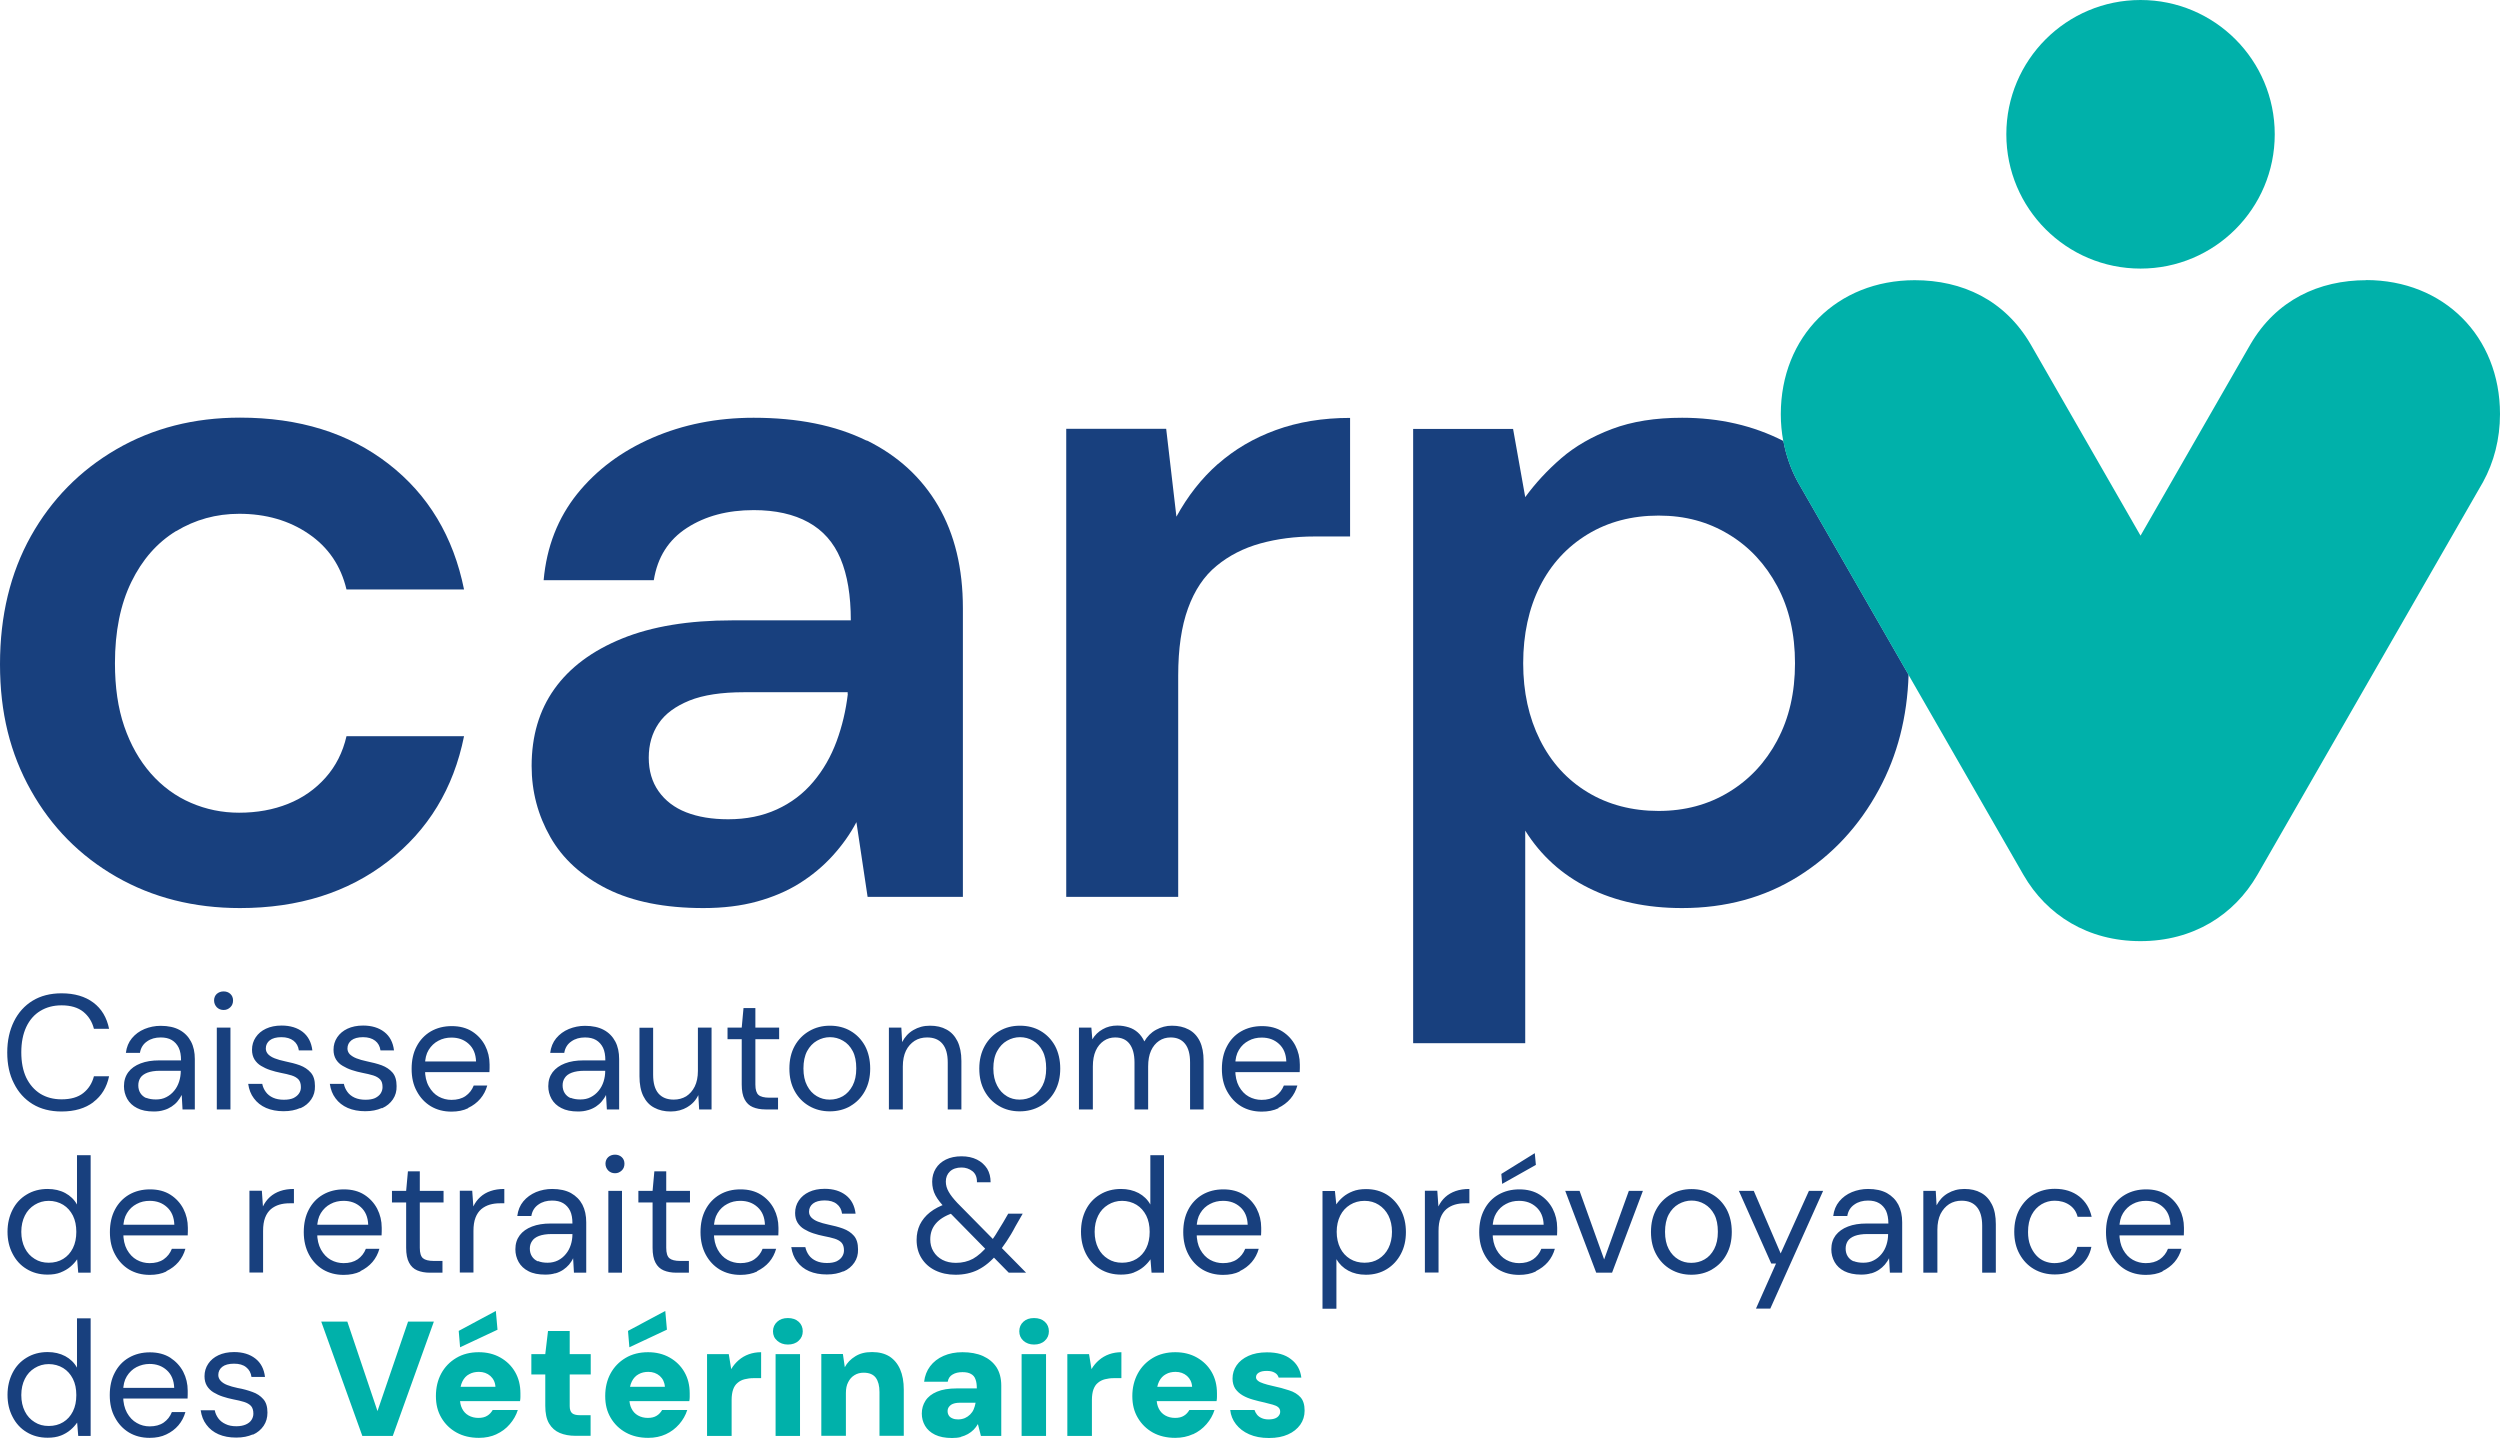
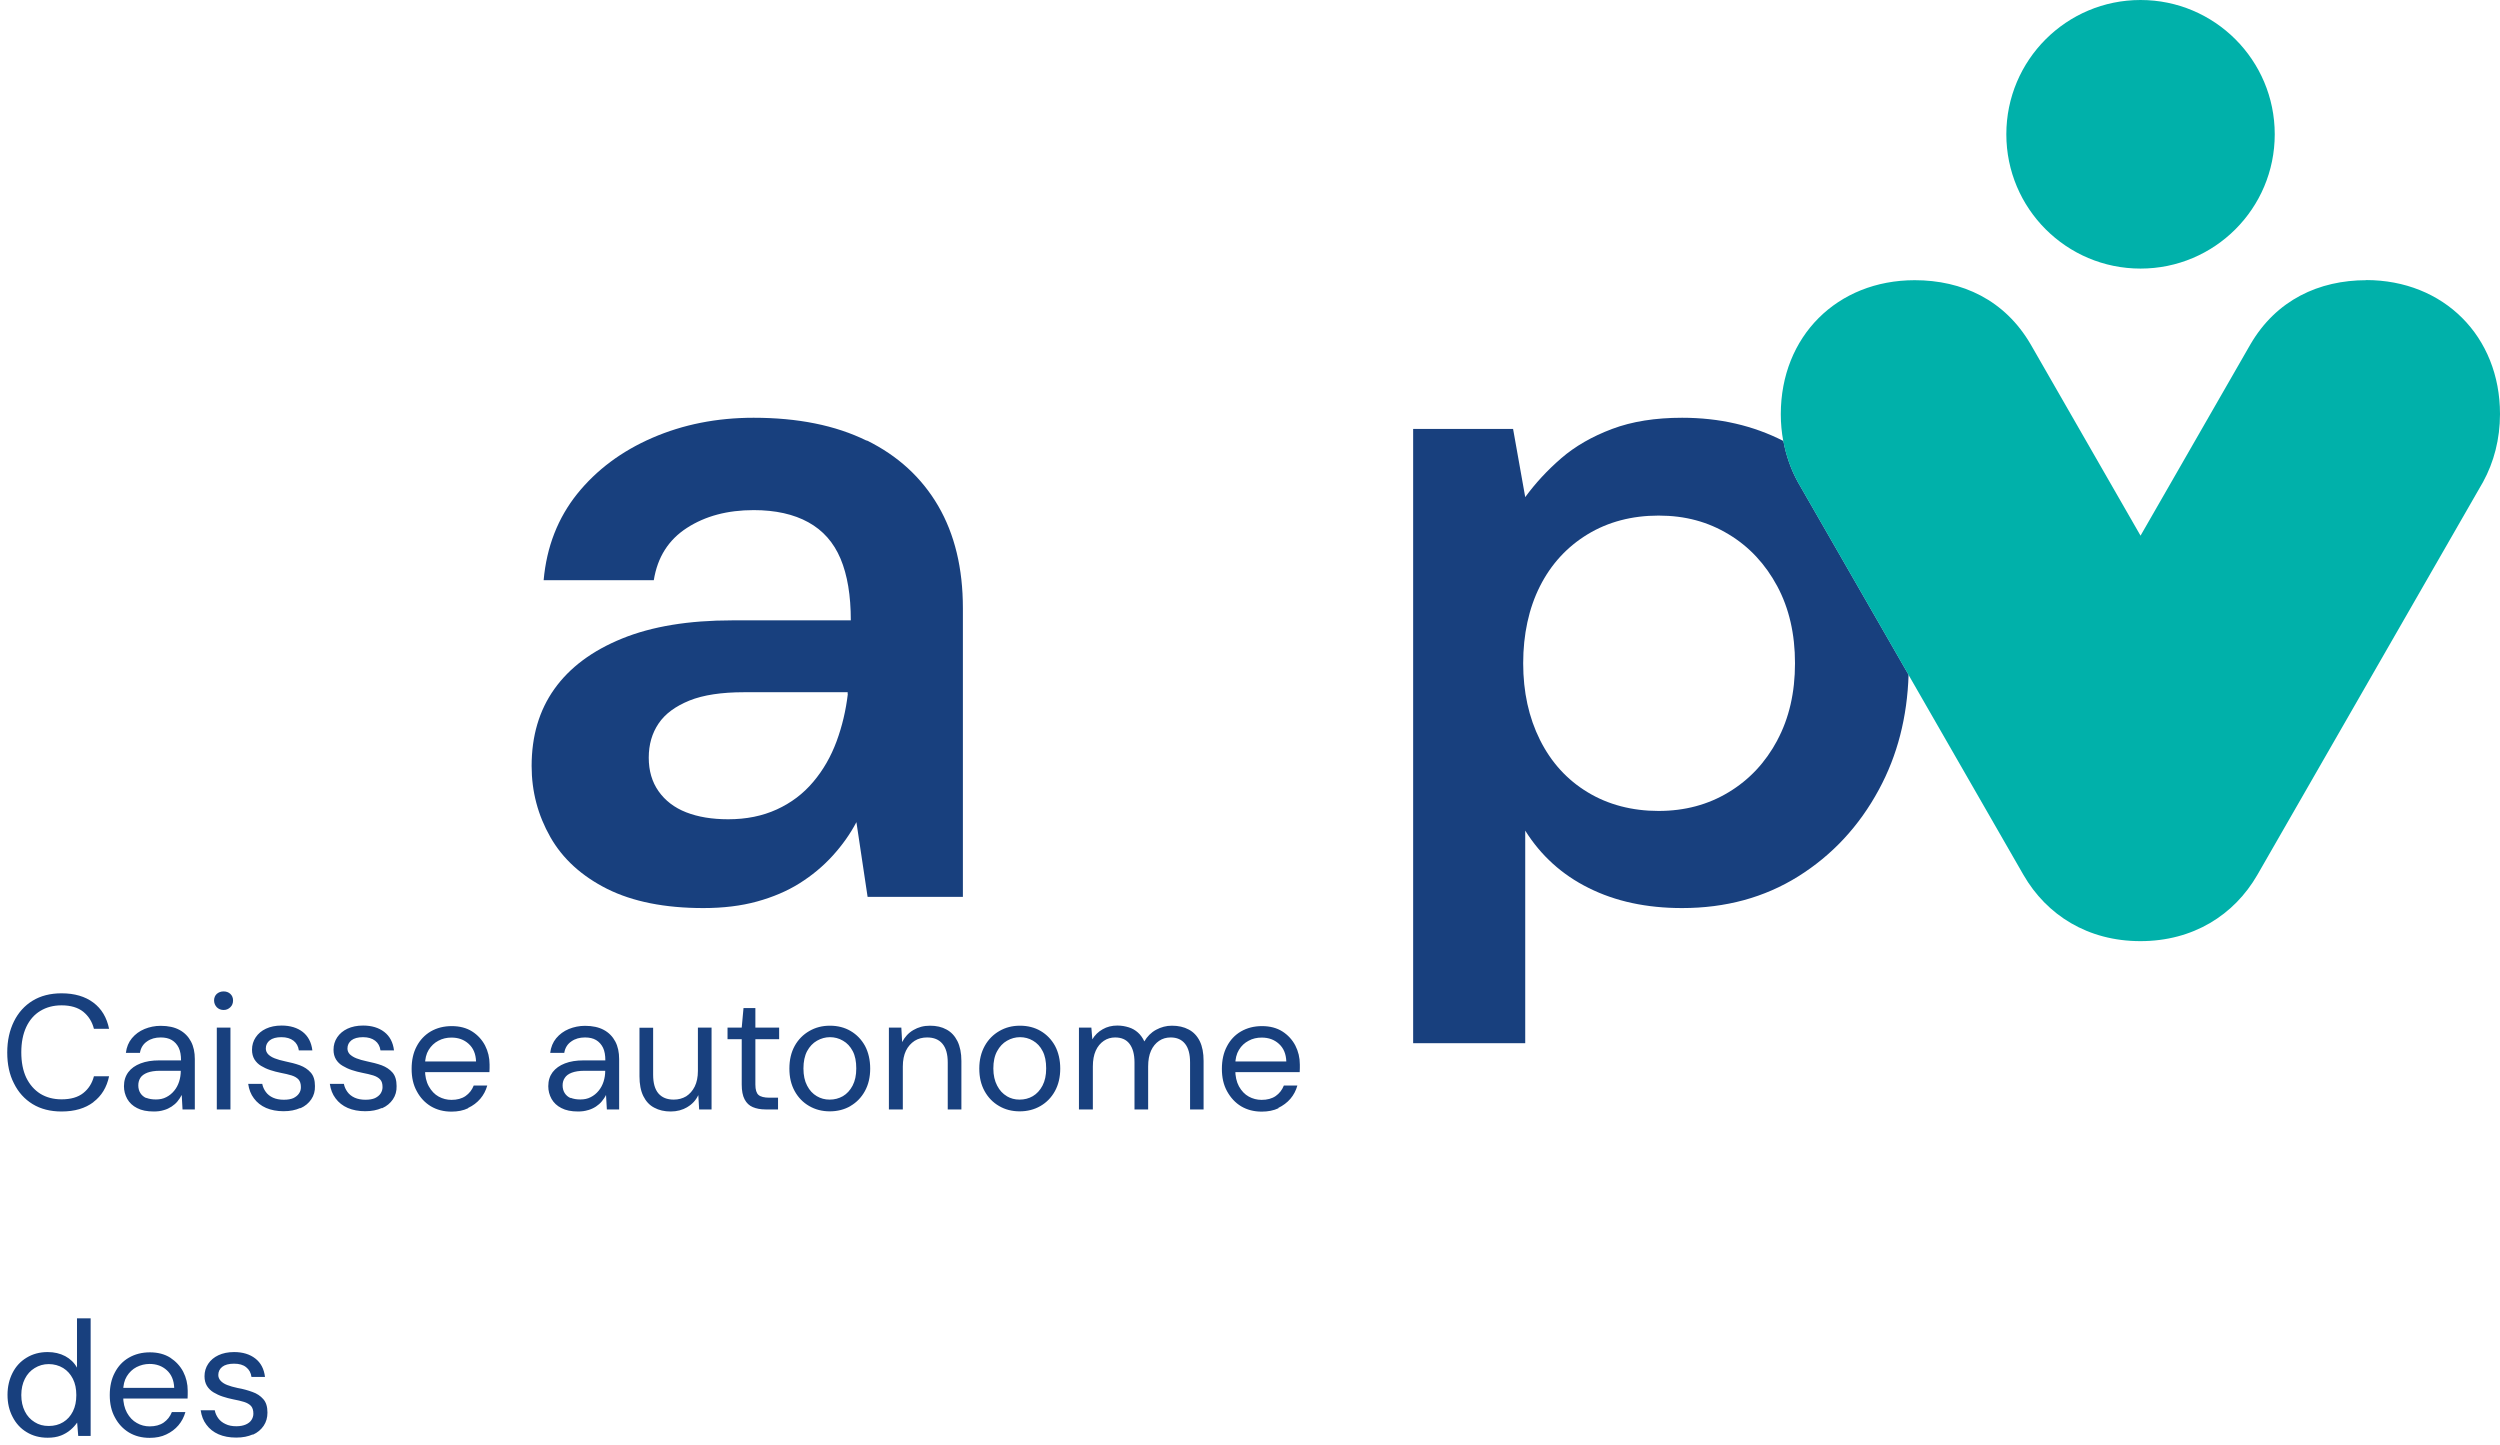
<svg xmlns="http://www.w3.org/2000/svg" width="154" height="89" viewBox="0 0 154 89" fill="none">
  <path d="M3.734 88.438C3.969 88.345 4.171 88.227 4.339 88.084C4.508 87.941 4.642 87.79 4.752 87.63L4.819 88.454H5.584V81.209H4.743V84.247C4.575 83.944 4.331 83.708 4.02 83.54C3.7 83.371 3.339 83.287 2.935 83.287C2.447 83.287 2.01 83.405 1.64 83.632C1.261 83.86 0.976 84.171 0.774 84.567C0.572 84.962 0.463 85.416 0.463 85.921C0.463 86.426 0.563 86.872 0.774 87.276C0.976 87.672 1.261 87.992 1.64 88.219C2.01 88.446 2.439 88.564 2.935 88.564C3.246 88.564 3.515 88.522 3.751 88.429M2.136 87.604C1.875 87.445 1.674 87.226 1.531 86.94C1.388 86.653 1.312 86.325 1.312 85.938C1.312 85.551 1.388 85.223 1.531 84.937C1.674 84.651 1.875 84.432 2.136 84.272C2.397 84.112 2.683 84.028 3.002 84.028C3.322 84.028 3.633 84.112 3.894 84.272C4.154 84.432 4.348 84.659 4.491 84.937C4.634 85.223 4.701 85.551 4.701 85.938C4.701 86.325 4.634 86.653 4.491 86.94C4.348 87.226 4.154 87.445 3.894 87.604C3.633 87.764 3.339 87.84 3.002 87.84C2.666 87.84 2.388 87.764 2.136 87.604ZM10.243 88.362C10.546 88.219 10.79 88.034 10.992 87.798C11.193 87.562 11.336 87.285 11.421 86.982H10.588C10.479 87.259 10.31 87.47 10.083 87.63C9.848 87.79 9.562 87.865 9.217 87.865C8.94 87.865 8.67 87.798 8.427 87.655C8.183 87.52 7.981 87.31 7.821 87.024C7.67 86.746 7.586 86.401 7.586 85.989V85.711C7.586 85.332 7.661 85.021 7.813 84.777C7.964 84.533 8.166 84.339 8.41 84.213C8.662 84.087 8.923 84.019 9.217 84.019C9.638 84.019 9.991 84.146 10.277 84.407C10.563 84.668 10.714 85.029 10.731 85.492H7.392V86.149H11.555C11.555 86.056 11.563 85.972 11.563 85.888V85.669C11.563 85.248 11.471 84.861 11.286 84.499C11.101 84.146 10.832 83.86 10.487 83.632C10.142 83.414 9.722 83.304 9.234 83.304C8.746 83.304 8.317 83.414 7.939 83.632C7.56 83.851 7.274 84.162 7.073 84.55C6.862 84.945 6.761 85.408 6.761 85.938C6.761 86.468 6.862 86.923 7.081 87.318C7.291 87.714 7.586 88.025 7.947 88.244C8.317 88.463 8.738 88.572 9.217 88.572C9.604 88.572 9.949 88.505 10.243 88.362ZM15.575 88.379C15.861 88.252 16.079 88.067 16.239 87.832C16.399 87.596 16.475 87.327 16.475 87.015C16.475 86.653 16.391 86.376 16.214 86.182C16.046 85.989 15.819 85.837 15.55 85.745C15.272 85.644 14.978 85.559 14.641 85.501C14.389 85.45 14.171 85.383 13.994 85.316C13.817 85.248 13.683 85.156 13.59 85.055C13.498 84.954 13.447 84.836 13.447 84.701C13.447 84.491 13.531 84.322 13.691 84.196C13.851 84.07 14.095 84.003 14.414 84.003C14.734 84.003 14.978 84.07 15.163 84.221C15.348 84.365 15.457 84.567 15.491 84.819H16.323C16.265 84.322 16.063 83.944 15.726 83.683C15.39 83.422 14.953 83.287 14.423 83.287C14.044 83.287 13.725 83.355 13.456 83.481C13.187 83.607 12.976 83.784 12.825 84.011C12.674 84.238 12.598 84.491 12.598 84.777C12.598 85.013 12.648 85.206 12.749 85.374C12.85 85.534 12.985 85.669 13.153 85.77C13.321 85.871 13.514 85.963 13.725 86.031C13.935 86.098 14.145 86.157 14.364 86.199C14.625 86.25 14.852 86.3 15.037 86.359C15.222 86.418 15.365 86.502 15.466 86.611C15.558 86.721 15.608 86.872 15.608 87.083C15.608 87.226 15.566 87.352 15.491 87.47C15.415 87.588 15.297 87.68 15.146 87.748C14.995 87.815 14.801 87.857 14.557 87.857C14.305 87.857 14.078 87.815 13.893 87.722C13.708 87.638 13.557 87.52 13.447 87.369C13.338 87.217 13.262 87.057 13.229 86.872H12.362C12.413 87.217 12.522 87.512 12.716 87.764C12.901 88.017 13.153 88.219 13.464 88.353C13.775 88.488 14.137 88.555 14.549 88.555C14.961 88.555 15.281 88.488 15.566 88.362" fill="#18407E" />
-   <path d="M3.734 78.381C3.969 78.289 4.171 78.171 4.339 78.028C4.508 77.885 4.642 77.733 4.752 77.573L4.819 78.398H5.584V71.161H4.743V74.199C4.575 73.896 4.331 73.66 4.02 73.492C3.709 73.324 3.339 73.24 2.935 73.24C2.447 73.24 2.01 73.357 1.64 73.585C1.261 73.812 0.976 74.123 0.774 74.519C0.572 74.914 0.463 75.369 0.463 75.874C0.463 76.378 0.563 76.825 0.774 77.228C0.976 77.624 1.261 77.944 1.64 78.171C2.01 78.398 2.439 78.516 2.927 78.516C3.238 78.516 3.507 78.474 3.742 78.381M2.136 77.548C1.875 77.388 1.674 77.169 1.531 76.883C1.388 76.597 1.312 76.261 1.312 75.882C1.312 75.503 1.388 75.167 1.531 74.88C1.674 74.594 1.875 74.376 2.136 74.216C2.397 74.056 2.683 73.972 3.002 73.972C3.322 73.972 3.633 74.056 3.894 74.216C4.154 74.376 4.348 74.603 4.491 74.88C4.634 75.167 4.701 75.503 4.701 75.882C4.701 76.261 4.634 76.597 4.491 76.883C4.348 77.169 4.154 77.388 3.894 77.548C3.633 77.708 3.339 77.784 3.002 77.784C2.666 77.784 2.388 77.708 2.136 77.548ZM10.243 78.306C10.546 78.162 10.79 77.977 10.992 77.742C11.193 77.506 11.336 77.228 11.421 76.925H10.588C10.479 77.203 10.31 77.413 10.083 77.573C9.856 77.733 9.562 77.809 9.217 77.809C8.94 77.809 8.67 77.742 8.427 77.607C8.183 77.472 7.981 77.262 7.821 76.976C7.67 76.698 7.594 76.353 7.594 75.941V75.663C7.594 75.284 7.67 74.973 7.821 74.729C7.972 74.477 8.174 74.291 8.418 74.165C8.662 74.031 8.931 73.972 9.226 73.972C9.646 73.972 9.999 74.098 10.285 74.359C10.571 74.62 10.723 74.973 10.739 75.444H7.401V76.101H11.563C11.563 76.008 11.572 75.924 11.572 75.848V75.629C11.572 75.209 11.479 74.822 11.294 74.46C11.109 74.106 10.84 73.812 10.495 73.593C10.151 73.374 9.73 73.265 9.242 73.265C8.755 73.265 8.326 73.374 7.947 73.593C7.577 73.812 7.283 74.123 7.081 74.51C6.871 74.906 6.77 75.369 6.77 75.899C6.77 76.429 6.871 76.883 7.089 77.279C7.3 77.674 7.594 77.986 7.956 78.205C8.326 78.423 8.746 78.533 9.226 78.533C9.612 78.533 9.957 78.466 10.252 78.322M16.206 78.398V75.823C16.206 75.495 16.248 75.225 16.332 75.007C16.416 74.788 16.534 74.62 16.685 74.485C16.836 74.359 17.013 74.266 17.206 74.207C17.408 74.148 17.61 74.123 17.837 74.123H18.106V73.24C17.787 73.24 17.509 73.282 17.265 73.366C17.021 73.45 16.803 73.576 16.626 73.736C16.45 73.896 16.307 74.09 16.197 74.317L16.13 73.349H15.365V78.39H16.206V78.398ZM22.193 78.306C22.488 78.162 22.74 77.977 22.942 77.742C23.144 77.506 23.287 77.228 23.371 76.925H22.538C22.429 77.203 22.261 77.413 22.034 77.573C21.798 77.733 21.512 77.809 21.167 77.809C20.89 77.809 20.621 77.742 20.377 77.607C20.133 77.472 19.931 77.262 19.771 76.976C19.62 76.698 19.536 76.353 19.536 75.941V75.663C19.536 75.284 19.612 74.973 19.763 74.729C19.914 74.485 20.116 74.291 20.36 74.165C20.604 74.031 20.873 73.972 21.167 73.972C21.588 73.972 21.941 74.098 22.227 74.359C22.513 74.62 22.664 74.973 22.681 75.444H19.343V76.101H23.505C23.505 76.008 23.514 75.924 23.514 75.848V75.629C23.514 75.209 23.421 74.822 23.236 74.46C23.051 74.106 22.782 73.812 22.437 73.593C22.093 73.374 21.672 73.265 21.184 73.265C20.697 73.265 20.268 73.374 19.889 73.593C19.511 73.812 19.225 74.123 19.023 74.51C18.813 74.906 18.712 75.369 18.712 75.899C18.712 76.429 18.821 76.883 19.031 77.279C19.242 77.674 19.536 77.986 19.898 78.205C20.268 78.423 20.688 78.533 21.167 78.533C21.554 78.533 21.899 78.466 22.202 78.322M27.256 78.398V77.674H26.726C26.407 77.674 26.18 77.615 26.053 77.506C25.927 77.397 25.86 77.186 25.86 76.867V74.073H27.323V73.357H25.86V72.154H25.128L25.019 73.357H24.145V74.073H25.019V76.867C25.019 77.245 25.078 77.557 25.196 77.775C25.313 78.003 25.482 78.162 25.7 78.255C25.919 78.348 26.18 78.398 26.482 78.398H27.256ZM29.165 78.398V75.823C29.165 75.495 29.207 75.225 29.291 75.007C29.375 74.788 29.493 74.62 29.645 74.485C29.796 74.359 29.973 74.266 30.166 74.207C30.368 74.148 30.57 74.123 30.797 74.123H31.066V73.24C30.746 73.24 30.469 73.282 30.225 73.366C29.973 73.45 29.762 73.576 29.586 73.736C29.409 73.896 29.266 74.09 29.157 74.317L29.089 73.349H28.324V78.39H29.165V78.398ZM34.211 78.44C34.388 78.39 34.547 78.314 34.69 78.221C34.825 78.129 34.951 78.019 35.052 77.902C35.153 77.775 35.245 77.649 35.304 77.506L35.355 78.398H36.112V75.293C36.112 74.88 36.036 74.519 35.876 74.207C35.716 73.904 35.481 73.669 35.17 73.492C34.858 73.324 34.472 73.24 34.009 73.24C33.664 73.24 33.328 73.307 33.017 73.433C32.706 73.568 32.445 73.753 32.235 74.005C32.033 74.249 31.907 74.552 31.865 74.906H32.731C32.781 74.594 32.933 74.359 33.168 74.199C33.404 74.031 33.681 73.955 34.009 73.955C34.278 73.955 34.505 74.005 34.69 74.115C34.875 74.224 35.018 74.384 35.119 74.586C35.22 74.796 35.262 75.057 35.262 75.369H33.917C33.479 75.369 33.101 75.427 32.773 75.554C32.445 75.68 32.193 75.857 32.016 76.092C31.839 76.328 31.747 76.614 31.747 76.959C31.747 77.237 31.814 77.498 31.949 77.742C32.083 77.977 32.285 78.171 32.554 78.306C32.823 78.449 33.168 78.516 33.589 78.516C33.816 78.516 34.018 78.491 34.203 78.432M33.135 77.7C32.975 77.632 32.849 77.523 32.764 77.388C32.68 77.254 32.638 77.094 32.638 76.917C32.638 76.74 32.68 76.589 32.773 76.454C32.857 76.32 33 76.21 33.202 76.134C33.404 76.059 33.664 76.017 33.984 76.017H35.262V76.033C35.262 76.252 35.229 76.471 35.161 76.681C35.094 76.892 34.993 77.085 34.858 77.245C34.724 77.413 34.556 77.548 34.371 77.641C34.186 77.733 33.967 77.784 33.732 77.784C33.496 77.784 33.303 77.75 33.143 77.683M38.315 73.357H37.474V78.398H38.315V73.357ZM38.298 72.103C38.416 71.994 38.466 71.851 38.466 71.683C38.466 71.514 38.407 71.38 38.298 71.279C38.189 71.178 38.046 71.127 37.886 71.127C37.726 71.127 37.575 71.178 37.466 71.279C37.356 71.38 37.297 71.523 37.297 71.683C37.297 71.843 37.356 71.986 37.466 72.103C37.575 72.213 37.718 72.272 37.886 72.272C38.054 72.272 38.18 72.213 38.298 72.103ZM42.436 78.398V77.674H41.906C41.586 77.674 41.359 77.615 41.233 77.506C41.107 77.397 41.04 77.186 41.04 76.867V74.073H42.503V73.357H41.04V72.154H40.308L40.199 73.357H39.324V74.073H40.199V76.867C40.199 77.245 40.258 77.557 40.375 77.775C40.493 78.003 40.661 78.162 40.88 78.255C41.099 78.348 41.359 78.398 41.662 78.398H42.436ZM46.632 78.306C46.927 78.162 47.179 77.977 47.381 77.742C47.583 77.506 47.725 77.228 47.81 76.925H46.977C46.868 77.203 46.7 77.413 46.472 77.573C46.245 77.733 45.951 77.809 45.606 77.809C45.329 77.809 45.06 77.742 44.816 77.607C44.572 77.472 44.37 77.262 44.21 76.976C44.059 76.698 43.975 76.353 43.975 75.941V75.663C43.975 75.284 44.05 74.973 44.202 74.729C44.353 74.477 44.555 74.291 44.799 74.165C45.043 74.031 45.312 73.972 45.606 73.972C46.027 73.972 46.38 74.098 46.666 74.359C46.952 74.62 47.103 74.973 47.12 75.444H43.781V76.101H47.944C47.944 76.008 47.953 75.924 47.953 75.848V75.629C47.953 75.209 47.86 74.822 47.675 74.46C47.49 74.106 47.221 73.812 46.876 73.593C46.523 73.374 46.111 73.265 45.615 73.265C45.118 73.265 44.698 73.374 44.328 73.593C43.958 73.812 43.664 74.123 43.462 74.51C43.252 74.906 43.151 75.369 43.151 75.899C43.151 76.429 43.26 76.883 43.47 77.279C43.68 77.674 43.975 77.986 44.336 78.205C44.706 78.423 45.127 78.533 45.606 78.533C45.993 78.533 46.338 78.466 46.641 78.322M51.964 78.322C52.25 78.196 52.469 78.011 52.628 77.775C52.788 77.54 52.864 77.27 52.855 76.959C52.855 76.597 52.771 76.32 52.603 76.126C52.435 75.932 52.208 75.781 51.93 75.68C51.653 75.579 51.358 75.503 51.031 75.436C50.778 75.385 50.56 75.318 50.383 75.251C50.206 75.183 50.072 75.091 49.979 74.998C49.887 74.897 49.836 74.779 49.836 74.645C49.836 74.434 49.92 74.266 50.08 74.14C50.24 74.014 50.484 73.946 50.795 73.946C51.106 73.946 51.358 74.014 51.544 74.165C51.729 74.308 51.838 74.51 51.871 74.763H52.704C52.645 74.266 52.443 73.888 52.107 73.627C51.771 73.366 51.333 73.231 50.803 73.231C50.425 73.231 50.105 73.298 49.836 73.425C49.567 73.551 49.357 73.728 49.206 73.955C49.054 74.182 48.979 74.434 48.979 74.721C48.979 74.956 49.029 75.15 49.13 75.318C49.231 75.478 49.365 75.613 49.534 75.714C49.702 75.815 49.895 75.907 50.105 75.975C50.316 76.042 50.526 76.101 50.745 76.143C51.005 76.193 51.232 76.244 51.417 76.303C51.602 76.362 51.745 76.446 51.846 76.555C51.939 76.665 51.989 76.816 51.989 77.026C51.989 77.169 51.947 77.296 51.871 77.413C51.796 77.531 51.678 77.624 51.527 77.7C51.375 77.767 51.182 77.801 50.938 77.801C50.686 77.801 50.459 77.759 50.274 77.674C50.089 77.59 49.937 77.472 49.828 77.321C49.719 77.169 49.651 77.01 49.609 76.825H48.743C48.794 77.169 48.903 77.464 49.096 77.716C49.281 77.969 49.534 78.171 49.845 78.306C50.156 78.44 50.518 78.507 50.93 78.507C51.342 78.507 51.661 78.44 51.947 78.314M63.208 78.398L58.969 74.098C58.734 73.845 58.557 73.627 58.44 73.416C58.322 73.214 58.263 73.004 58.263 72.785C58.263 72.533 58.347 72.322 58.515 72.162C58.684 72.002 58.927 71.918 59.23 71.918C59.482 71.918 59.709 71.994 59.903 72.145C60.096 72.297 60.189 72.533 60.18 72.827H61.021C61.021 72.507 60.954 72.238 60.811 71.994C60.66 71.758 60.45 71.565 60.18 71.43C59.911 71.296 59.592 71.228 59.23 71.228C58.868 71.228 58.532 71.296 58.263 71.43C57.994 71.565 57.784 71.75 57.641 71.986C57.498 72.221 57.422 72.49 57.422 72.793C57.422 73.096 57.489 73.383 57.624 73.635C57.758 73.888 57.977 74.165 58.288 74.477L62.14 78.398H63.208ZM60.256 78.213C60.668 78.011 61.072 77.674 61.459 77.212C61.635 76.993 61.812 76.757 61.997 76.479C62.182 76.202 62.367 75.899 62.544 75.554L62.998 74.763H62.106L61.795 75.301C61.627 75.587 61.467 75.848 61.316 76.084C61.164 76.32 61.021 76.522 60.878 76.698C60.567 77.085 60.248 77.363 59.937 77.54C59.625 77.708 59.272 77.792 58.885 77.792C58.566 77.792 58.297 77.733 58.053 77.607C57.817 77.481 57.632 77.313 57.498 77.085C57.363 76.867 57.304 76.614 57.304 76.345C57.304 75.966 57.414 75.646 57.641 75.377C57.868 75.108 58.212 74.889 58.684 74.729L59.079 74.586L58.633 74.031L58.305 74.148C57.901 74.283 57.565 74.46 57.287 74.678C57.01 74.897 56.808 75.15 56.665 75.436C56.531 75.722 56.463 76.033 56.463 76.378C56.463 76.808 56.564 77.186 56.766 77.506C56.968 77.826 57.245 78.078 57.607 78.255C57.969 78.432 58.389 78.524 58.86 78.524C59.373 78.524 59.836 78.423 60.248 78.221M69.852 78.381C70.087 78.289 70.289 78.171 70.457 78.028C70.625 77.885 70.76 77.733 70.869 77.573L70.936 78.398H71.702V71.161H70.861V74.199C70.693 73.896 70.449 73.66 70.138 73.492C69.818 73.324 69.456 73.24 69.053 73.24C68.565 73.24 68.128 73.357 67.758 73.585C67.379 73.812 67.093 74.123 66.891 74.519C66.69 74.914 66.589 75.369 66.589 75.874C66.589 76.378 66.69 76.825 66.891 77.228C67.093 77.624 67.388 77.944 67.758 78.171C68.128 78.398 68.557 78.516 69.053 78.516C69.364 78.516 69.633 78.474 69.868 78.381M68.254 77.548C67.993 77.388 67.791 77.169 67.648 76.883C67.505 76.597 67.43 76.261 67.43 75.882C67.43 75.503 67.505 75.167 67.648 74.88C67.791 74.594 67.993 74.376 68.254 74.216C68.514 74.056 68.8 73.972 69.12 73.972C69.44 73.972 69.751 74.056 70.011 74.216C70.272 74.376 70.466 74.603 70.609 74.88C70.751 75.167 70.819 75.503 70.819 75.882C70.819 76.261 70.751 76.597 70.609 76.883C70.466 77.169 70.272 77.388 70.011 77.548C69.751 77.708 69.456 77.784 69.12 77.784C68.784 77.784 68.506 77.708 68.254 77.548ZM76.361 78.306C76.664 78.162 76.907 77.977 77.109 77.742C77.311 77.506 77.454 77.228 77.538 76.925H76.706C76.596 77.203 76.428 77.413 76.201 77.573C75.974 77.733 75.68 77.809 75.335 77.809C75.057 77.809 74.788 77.742 74.544 77.607C74.3 77.472 74.099 77.262 73.939 76.976C73.787 76.698 73.712 76.353 73.712 75.941V75.663C73.712 75.284 73.787 74.973 73.939 74.729C74.09 74.477 74.292 74.291 74.536 74.165C74.788 74.031 75.049 73.972 75.343 73.972C75.764 73.972 76.117 74.098 76.403 74.359C76.689 74.62 76.84 74.973 76.857 75.444H73.518V76.101H77.681C77.681 76.008 77.69 75.924 77.69 75.848V75.629C77.69 75.209 77.597 74.822 77.412 74.46C77.227 74.106 76.958 73.812 76.613 73.593C76.268 73.374 75.848 73.265 75.36 73.265C74.872 73.265 74.443 73.374 74.065 73.593C73.695 73.812 73.401 74.123 73.199 74.51C72.989 74.906 72.888 75.369 72.888 75.899C72.888 76.429 72.997 76.883 73.207 77.279C73.417 77.674 73.712 77.986 74.073 78.205C74.443 78.423 74.864 78.533 75.343 78.533C75.73 78.533 76.075 78.466 76.369 78.322M82.323 80.611V77.565C82.5 77.868 82.744 78.104 83.055 78.272C83.366 78.44 83.728 78.524 84.14 78.524C84.628 78.524 85.057 78.407 85.427 78.179C85.797 77.952 86.083 77.641 86.293 77.245C86.503 76.85 86.604 76.404 86.604 75.899C86.604 75.394 86.503 74.931 86.293 74.535C86.083 74.14 85.797 73.82 85.435 73.593C85.065 73.366 84.644 73.248 84.148 73.248C83.837 73.248 83.568 73.29 83.333 73.383C83.097 73.475 82.895 73.593 82.727 73.736C82.559 73.879 82.424 74.031 82.315 74.19L82.231 73.366H81.466V80.62H82.307L82.323 80.611ZM83.164 77.548C82.904 77.388 82.702 77.169 82.559 76.883C82.416 76.597 82.34 76.261 82.34 75.882C82.34 75.503 82.416 75.167 82.559 74.88C82.702 74.594 82.904 74.376 83.164 74.216C83.425 74.056 83.719 73.972 84.056 73.972C84.392 73.972 84.678 74.056 84.93 74.216C85.183 74.376 85.385 74.603 85.528 74.88C85.671 75.167 85.746 75.503 85.746 75.882C85.746 76.261 85.671 76.597 85.528 76.883C85.385 77.169 85.183 77.388 84.93 77.548C84.678 77.708 84.384 77.784 84.056 77.784C83.728 77.784 83.425 77.708 83.164 77.548ZM88.614 78.398V75.823C88.614 75.495 88.656 75.225 88.74 75.007C88.824 74.788 88.942 74.62 89.093 74.485C89.245 74.359 89.421 74.266 89.615 74.207C89.808 74.148 90.018 74.123 90.245 74.123H90.514V73.24C90.203 73.24 89.917 73.282 89.674 73.366C89.43 73.45 89.211 73.576 89.034 73.736C88.858 73.896 88.715 74.09 88.606 74.317L88.538 73.349H87.773V78.39H88.614V78.398ZM94.602 78.306C94.896 78.162 95.148 77.977 95.35 77.742C95.552 77.506 95.695 77.228 95.779 76.925H94.947C94.837 77.203 94.669 77.413 94.442 77.573C94.206 77.733 93.921 77.809 93.576 77.809C93.298 77.809 93.029 77.742 92.785 77.607C92.541 77.472 92.339 77.262 92.18 76.976C92.028 76.698 91.944 76.353 91.944 75.941V75.663C91.944 75.284 92.02 74.973 92.171 74.729C92.323 74.477 92.525 74.291 92.768 74.165C93.012 74.031 93.281 73.972 93.576 73.972C93.996 73.972 94.349 74.098 94.635 74.359C94.921 74.62 95.073 74.973 95.089 75.444H91.751V76.101H95.914C95.914 76.008 95.922 75.924 95.922 75.848V75.629C95.922 75.209 95.829 74.822 95.644 74.46C95.46 74.106 95.19 73.812 94.846 73.593C94.501 73.374 94.08 73.265 93.593 73.265C93.105 73.265 92.676 73.374 92.297 73.593C91.919 73.812 91.633 74.123 91.431 74.51C91.221 74.906 91.12 75.369 91.12 75.899C91.12 76.429 91.229 76.883 91.44 77.279C91.65 77.674 91.944 77.986 92.306 78.205C92.676 78.423 93.096 78.533 93.576 78.533C93.963 78.533 94.307 78.466 94.61 78.322M94.61 71.758L94.543 71.035L92.482 72.314L92.533 72.928L94.61 71.758ZM99.303 78.398L101.203 73.357H100.337L98.815 77.582L97.301 73.357H96.418L98.327 78.398H99.303ZM105.459 78.196C105.837 77.977 106.14 77.674 106.35 77.279C106.569 76.883 106.678 76.421 106.678 75.89C106.678 75.36 106.569 74.889 106.359 74.493C106.14 74.098 105.846 73.787 105.476 73.576C105.097 73.357 104.677 73.248 104.197 73.248C103.718 73.248 103.306 73.357 102.927 73.576C102.549 73.795 102.246 74.098 102.028 74.493C101.809 74.889 101.7 75.352 101.7 75.89C101.7 76.429 101.809 76.883 102.028 77.279C102.246 77.674 102.541 77.977 102.919 78.196C103.297 78.415 103.718 78.524 104.189 78.524C104.66 78.524 105.089 78.415 105.467 78.196M103.39 77.582C103.146 77.439 102.944 77.228 102.793 76.942C102.641 76.656 102.566 76.303 102.566 75.882C102.566 75.461 102.641 75.099 102.793 74.813C102.944 74.535 103.146 74.317 103.398 74.174C103.651 74.031 103.92 73.955 104.197 73.955C104.475 73.955 104.752 74.022 105.005 74.174C105.248 74.317 105.45 74.527 105.602 74.813C105.753 75.099 105.82 75.453 105.82 75.882C105.82 76.311 105.745 76.648 105.593 76.942C105.442 77.228 105.24 77.447 104.996 77.582C104.752 77.725 104.475 77.792 104.18 77.792C103.886 77.792 103.634 77.725 103.39 77.582ZM109.05 80.611L112.304 73.357H111.43L109.689 77.212L108.032 73.357H107.115L109.109 77.834H109.403L108.167 80.611H109.05ZM115.265 78.44C115.441 78.39 115.601 78.314 115.744 78.221C115.878 78.129 116.005 78.019 116.105 77.902C116.206 77.775 116.299 77.649 116.366 77.506L116.417 78.398H117.174V75.293C117.174 74.88 117.098 74.519 116.938 74.207C116.778 73.904 116.543 73.669 116.232 73.492C115.92 73.324 115.534 73.24 115.071 73.24C114.726 73.24 114.39 73.307 114.079 73.433C113.759 73.568 113.507 73.753 113.297 74.005C113.095 74.249 112.969 74.552 112.927 74.906H113.793C113.843 74.594 113.995 74.359 114.23 74.199C114.466 74.031 114.752 73.955 115.071 73.955C115.34 73.955 115.567 74.005 115.752 74.115C115.937 74.224 116.08 74.384 116.181 74.586C116.274 74.796 116.324 75.057 116.324 75.369H114.979C114.541 75.369 114.163 75.427 113.835 75.554C113.507 75.68 113.263 75.857 113.078 76.092C112.901 76.328 112.809 76.614 112.809 76.959C112.809 77.237 112.876 77.498 113.011 77.742C113.145 77.977 113.347 78.171 113.616 78.306C113.885 78.44 114.23 78.516 114.651 78.516C114.878 78.516 115.079 78.491 115.265 78.432M114.188 77.7C114.028 77.632 113.902 77.523 113.818 77.388C113.734 77.254 113.692 77.094 113.692 76.917C113.692 76.74 113.734 76.589 113.818 76.454C113.902 76.32 114.054 76.21 114.247 76.134C114.449 76.059 114.709 76.017 115.029 76.017H116.307V76.033C116.307 76.252 116.274 76.471 116.206 76.681C116.139 76.892 116.038 77.085 115.904 77.245C115.769 77.413 115.601 77.548 115.416 77.641C115.231 77.742 115.012 77.784 114.777 77.784C114.541 77.784 114.348 77.75 114.18 77.683M119.343 78.398V75.747C119.343 75.369 119.411 75.04 119.537 74.779C119.671 74.519 119.848 74.317 120.066 74.174C120.294 74.031 120.546 73.963 120.832 73.963C121.244 73.963 121.555 74.09 121.774 74.35C121.992 74.611 122.102 74.99 122.102 75.503V78.398H122.943V75.411C122.943 74.923 122.867 74.519 122.699 74.19C122.539 73.871 122.312 73.627 122.026 73.475C121.74 73.315 121.404 73.24 121.008 73.24C120.613 73.24 120.285 73.332 119.982 73.509C119.68 73.686 119.453 73.938 119.293 74.249L119.242 73.357H118.477V78.398H119.318H119.343ZM128.064 78.045C128.468 77.733 128.729 77.321 128.829 76.808H127.963C127.913 77.018 127.82 77.195 127.686 77.346C127.551 77.498 127.383 77.607 127.19 77.691C126.996 77.767 126.778 77.809 126.55 77.809C126.34 77.809 126.138 77.767 125.945 77.691C125.743 77.607 125.575 77.489 125.424 77.321C125.272 77.153 125.154 76.951 125.062 76.715C124.969 76.471 124.927 76.202 124.927 75.89C124.927 75.47 125.003 75.116 125.154 74.83C125.306 74.544 125.508 74.334 125.76 74.182C126.004 74.039 126.273 73.963 126.559 73.963C126.904 73.963 127.215 74.047 127.476 74.224C127.736 74.401 127.904 74.645 127.98 74.956H128.846C128.729 74.434 128.476 74.014 128.081 73.702C127.677 73.391 127.181 73.231 126.576 73.231C126.096 73.231 125.676 73.341 125.297 73.559C124.919 73.778 124.625 74.09 124.406 74.485C124.187 74.88 124.078 75.343 124.078 75.874C124.078 76.404 124.187 76.858 124.406 77.254C124.625 77.649 124.919 77.96 125.297 78.179C125.676 78.398 126.105 78.507 126.576 78.507C127.173 78.507 127.669 78.348 128.081 78.036M133.203 78.306C133.497 78.162 133.749 77.977 133.951 77.742C134.153 77.506 134.296 77.228 134.38 76.925H133.547C133.438 77.203 133.27 77.413 133.043 77.573C132.807 77.733 132.521 77.809 132.177 77.809C131.899 77.809 131.63 77.742 131.386 77.607C131.142 77.472 130.94 77.262 130.781 76.976C130.629 76.698 130.553 76.353 130.553 75.941V75.663C130.553 75.284 130.629 74.973 130.781 74.729C130.932 74.485 131.134 74.291 131.378 74.165C131.622 74.031 131.891 73.972 132.185 73.972C132.605 73.972 132.959 74.098 133.245 74.359C133.531 74.62 133.682 74.973 133.699 75.444H130.36V76.101H134.523C134.523 76.008 134.531 75.924 134.531 75.848V75.629C134.531 75.209 134.439 74.822 134.254 74.46C134.069 74.106 133.8 73.812 133.455 73.593C133.11 73.374 132.69 73.265 132.202 73.265C131.714 73.265 131.285 73.374 130.907 73.593C130.528 73.812 130.242 74.123 130.04 74.51C129.83 74.906 129.729 75.369 129.729 75.899C129.729 76.429 129.83 76.883 130.049 77.279C130.268 77.674 130.554 77.986 130.915 78.205C131.285 78.423 131.706 78.533 132.185 78.533C132.572 78.533 132.917 78.466 133.219 78.322" fill="#18407E" />
  <path d="M5.752 67.887C6.257 67.508 6.577 66.978 6.72 66.296H5.786C5.677 66.726 5.458 67.071 5.13 67.332C4.802 67.593 4.356 67.719 3.793 67.719C3.288 67.719 2.851 67.601 2.481 67.374C2.111 67.138 1.825 66.81 1.615 66.381C1.413 65.951 1.312 65.43 1.312 64.824C1.312 64.218 1.413 63.705 1.615 63.267C1.817 62.838 2.103 62.501 2.481 62.274C2.851 62.047 3.288 61.929 3.793 61.929C4.356 61.929 4.802 62.064 5.13 62.324C5.458 62.594 5.677 62.939 5.786 63.376H6.72C6.577 62.678 6.257 62.139 5.752 61.761C5.248 61.382 4.592 61.188 3.793 61.188C3.103 61.188 2.506 61.34 2.01 61.643C1.514 61.946 1.127 62.375 0.858 62.922C0.589 63.469 0.446 64.1 0.446 64.832C0.446 65.564 0.58 66.195 0.858 66.734C1.127 67.281 1.514 67.71 2.01 68.013C2.506 68.316 3.103 68.468 3.793 68.468C4.6 68.468 5.248 68.274 5.752 67.895M10.092 68.383C10.277 68.333 10.428 68.257 10.571 68.165C10.706 68.072 10.832 67.971 10.933 67.845C11.034 67.719 11.118 67.593 11.194 67.449L11.244 68.341H12.001V65.236C12.001 64.824 11.925 64.462 11.765 64.159C11.606 63.856 11.37 63.612 11.059 63.444C10.748 63.275 10.361 63.191 9.898 63.191C9.545 63.191 9.217 63.259 8.906 63.385C8.586 63.519 8.334 63.705 8.124 63.957C7.922 64.201 7.796 64.504 7.754 64.858H8.62C8.671 64.546 8.822 64.311 9.057 64.151C9.293 63.982 9.579 63.907 9.898 63.907C10.168 63.907 10.395 63.957 10.58 64.066C10.765 64.176 10.908 64.336 11.008 64.538C11.109 64.748 11.152 65.009 11.152 65.32H9.806C9.369 65.32 8.99 65.379 8.662 65.505C8.334 65.632 8.082 65.808 7.905 66.044C7.729 66.28 7.636 66.566 7.636 66.911C7.636 67.189 7.703 67.449 7.838 67.694C7.973 67.929 8.174 68.123 8.444 68.257C8.713 68.4 9.057 68.468 9.478 68.468C9.705 68.468 9.907 68.442 10.092 68.383ZM9.015 67.643C8.856 67.576 8.729 67.466 8.645 67.332C8.561 67.197 8.519 67.037 8.519 66.86C8.519 66.684 8.561 66.532 8.645 66.397C8.729 66.263 8.881 66.153 9.074 66.078C9.276 66.002 9.537 65.96 9.856 65.96H11.135V65.977C11.135 66.195 11.101 66.414 11.034 66.625C10.966 66.835 10.866 67.029 10.731 67.189C10.596 67.357 10.428 67.492 10.243 67.584C10.058 67.685 9.84 67.727 9.604 67.727C9.369 67.727 9.175 67.694 9.007 67.626M14.196 63.301H13.355V68.341H14.196V63.301ZM14.187 62.047C14.305 61.937 14.356 61.794 14.356 61.626C14.356 61.458 14.297 61.323 14.187 61.222C14.078 61.121 13.935 61.071 13.775 61.071C13.616 61.071 13.473 61.121 13.355 61.222C13.245 61.323 13.187 61.466 13.187 61.626C13.187 61.786 13.245 61.929 13.355 62.047C13.464 62.156 13.607 62.215 13.775 62.215C13.944 62.215 14.07 62.156 14.187 62.047ZM18.51 68.266C18.796 68.139 19.015 67.954 19.174 67.719C19.334 67.483 19.41 67.214 19.401 66.902C19.401 66.541 19.317 66.263 19.141 66.069C18.973 65.876 18.745 65.724 18.476 65.623C18.199 65.522 17.896 65.447 17.568 65.379C17.316 65.329 17.097 65.261 16.921 65.194C16.744 65.127 16.609 65.034 16.517 64.942C16.424 64.841 16.374 64.723 16.374 64.588C16.374 64.378 16.458 64.21 16.618 64.083C16.778 63.957 17.021 63.89 17.333 63.89C17.644 63.89 17.896 63.965 18.081 64.109C18.266 64.252 18.375 64.454 18.409 64.706H19.242C19.183 64.21 18.981 63.831 18.653 63.57C18.317 63.309 17.879 63.174 17.349 63.174C16.971 63.174 16.651 63.242 16.382 63.368C16.113 63.494 15.903 63.671 15.752 63.898C15.6 64.125 15.524 64.378 15.524 64.664C15.524 64.9 15.575 65.093 15.676 65.261C15.777 65.421 15.911 65.556 16.08 65.657C16.248 65.758 16.441 65.85 16.651 65.918C16.862 65.985 17.072 66.044 17.291 66.086C17.551 66.137 17.778 66.187 17.963 66.246C18.148 66.305 18.291 66.389 18.392 66.499C18.485 66.608 18.535 66.759 18.535 66.97C18.535 67.113 18.502 67.239 18.418 67.357C18.342 67.475 18.224 67.567 18.073 67.643C17.921 67.71 17.728 67.744 17.484 67.744C17.232 67.744 17.005 67.702 16.82 67.618C16.635 67.534 16.483 67.416 16.374 67.264C16.265 67.113 16.189 66.953 16.155 66.768H15.289C15.339 67.113 15.449 67.407 15.642 67.66C15.827 67.912 16.08 68.114 16.391 68.249C16.702 68.383 17.064 68.451 17.467 68.451C17.871 68.451 18.199 68.383 18.485 68.257M23.539 68.266C23.825 68.139 24.044 67.954 24.203 67.719C24.363 67.483 24.439 67.214 24.43 66.902C24.43 66.541 24.346 66.263 24.178 66.069C24.01 65.876 23.783 65.724 23.514 65.623C23.236 65.522 22.934 65.447 22.606 65.379C22.353 65.329 22.135 65.261 21.958 65.194C21.781 65.127 21.647 65.034 21.546 64.942C21.453 64.841 21.403 64.723 21.403 64.588C21.403 64.378 21.487 64.21 21.647 64.083C21.807 63.957 22.05 63.89 22.362 63.89C22.673 63.89 22.925 63.965 23.11 64.109C23.295 64.252 23.404 64.454 23.438 64.706H24.271C24.212 64.21 24.01 63.831 23.674 63.57C23.337 63.309 22.9 63.174 22.37 63.174C21.992 63.174 21.672 63.242 21.403 63.368C21.134 63.494 20.924 63.671 20.772 63.898C20.621 64.125 20.545 64.378 20.545 64.664C20.545 64.9 20.596 65.093 20.697 65.261C20.797 65.421 20.932 65.556 21.109 65.657C21.277 65.758 21.47 65.85 21.68 65.918C21.891 65.985 22.101 66.044 22.32 66.086C22.58 66.137 22.807 66.187 22.992 66.246C23.177 66.305 23.32 66.389 23.421 66.499C23.522 66.608 23.564 66.759 23.564 66.97C23.564 67.113 23.522 67.239 23.447 67.357C23.371 67.475 23.253 67.567 23.102 67.643C22.95 67.71 22.757 67.744 22.513 67.744C22.261 67.744 22.034 67.702 21.849 67.618C21.664 67.534 21.512 67.416 21.403 67.264C21.294 67.113 21.218 66.953 21.184 66.768H20.318C20.369 67.113 20.478 67.407 20.671 67.66C20.856 67.912 21.109 68.114 21.42 68.249C21.731 68.383 22.093 68.451 22.496 68.451C22.9 68.451 23.228 68.383 23.514 68.257M28.837 68.249C29.14 68.106 29.384 67.921 29.586 67.685C29.788 67.449 29.93 67.172 30.015 66.869H29.182C29.073 67.147 28.904 67.357 28.677 67.517C28.442 67.677 28.156 67.752 27.811 67.752C27.534 67.752 27.265 67.685 27.021 67.55C26.777 67.416 26.575 67.205 26.415 66.919C26.255 66.633 26.18 66.296 26.18 65.884V65.606C26.18 65.228 26.255 64.916 26.407 64.672C26.558 64.428 26.76 64.235 27.004 64.109C27.256 63.974 27.517 63.915 27.811 63.915C28.232 63.915 28.585 64.041 28.871 64.302C29.157 64.563 29.308 64.916 29.325 65.388H25.986V66.044H30.149C30.149 65.951 30.158 65.867 30.158 65.792V65.573C30.158 65.152 30.065 64.765 29.88 64.403C29.695 64.05 29.426 63.755 29.081 63.536C28.736 63.318 28.316 63.208 27.828 63.208C27.34 63.208 26.911 63.318 26.533 63.536C26.163 63.755 25.869 64.066 25.667 64.454C25.456 64.849 25.356 65.312 25.356 65.842C25.356 66.372 25.456 66.827 25.675 67.222C25.885 67.618 26.18 67.929 26.541 68.148C26.911 68.367 27.332 68.476 27.811 68.476C28.198 68.476 28.543 68.409 28.837 68.266M36.229 68.383C36.406 68.333 36.566 68.257 36.709 68.165C36.843 68.072 36.969 67.971 37.07 67.845C37.171 67.719 37.264 67.593 37.331 67.449L37.382 68.341H38.139V65.236C38.139 64.824 38.063 64.462 37.903 64.159C37.743 63.856 37.508 63.612 37.197 63.444C36.885 63.275 36.499 63.191 36.036 63.191C35.691 63.191 35.355 63.259 35.044 63.385C34.724 63.519 34.472 63.705 34.261 63.957C34.06 64.201 33.934 64.504 33.892 64.858H34.758C34.808 64.546 34.96 64.311 35.195 64.151C35.431 63.982 35.716 63.907 36.036 63.907C36.305 63.907 36.532 63.957 36.717 64.066C36.902 64.176 37.045 64.336 37.146 64.538C37.247 64.748 37.289 65.009 37.289 65.32H35.944C35.506 65.32 35.128 65.379 34.8 65.505C34.472 65.632 34.228 65.808 34.043 66.044C33.866 66.28 33.774 66.566 33.774 66.911C33.774 67.189 33.841 67.449 33.976 67.694C34.11 67.929 34.312 68.123 34.581 68.257C34.85 68.4 35.195 68.468 35.607 68.468C35.834 68.468 36.036 68.442 36.221 68.383M35.153 67.643C34.993 67.576 34.867 67.466 34.783 67.332C34.699 67.197 34.657 67.037 34.657 66.86C34.657 66.684 34.699 66.532 34.791 66.397C34.876 66.263 35.018 66.153 35.22 66.078C35.422 66.002 35.683 65.96 36.002 65.96H37.281V65.977C37.281 66.195 37.247 66.414 37.18 66.625C37.112 66.835 37.011 67.029 36.877 67.189C36.742 67.357 36.574 67.492 36.389 67.584C36.204 67.685 35.986 67.727 35.75 67.727C35.515 67.727 35.321 67.694 35.153 67.626M42.335 68.198C42.638 68.022 42.865 67.778 43.016 67.458L43.067 68.341H43.832V63.301H42.991V65.968C42.991 66.347 42.924 66.667 42.797 66.928C42.663 67.197 42.486 67.391 42.268 67.534C42.041 67.668 41.788 67.736 41.502 67.736C41.09 67.736 40.779 67.609 40.56 67.357C40.342 67.104 40.233 66.717 40.233 66.204V63.309H39.392V66.296C39.392 66.785 39.467 67.189 39.627 67.517C39.787 67.837 40.005 68.081 40.3 68.232C40.594 68.392 40.931 68.468 41.317 68.468C41.704 68.468 42.041 68.375 42.343 68.198M47.927 68.341V67.618H47.398C47.078 67.618 46.851 67.559 46.725 67.449C46.599 67.34 46.531 67.13 46.531 66.81V64.016H47.995V63.301H46.531V62.097H45.8L45.69 63.301H44.816V64.016H45.69V66.81C45.69 67.189 45.749 67.5 45.867 67.719C45.985 67.946 46.153 68.106 46.372 68.198C46.59 68.291 46.851 68.341 47.154 68.341H47.927ZM52.385 68.131C52.763 67.912 53.057 67.609 53.276 67.214C53.495 66.818 53.604 66.355 53.604 65.825C53.604 65.295 53.495 64.824 53.285 64.428C53.066 64.033 52.772 63.73 52.401 63.511C52.031 63.292 51.602 63.183 51.123 63.183C50.644 63.183 50.232 63.292 49.853 63.511C49.475 63.73 49.172 64.033 48.953 64.428C48.735 64.824 48.626 65.287 48.626 65.825C48.626 66.364 48.735 66.818 48.953 67.214C49.172 67.609 49.466 67.912 49.845 68.131C50.223 68.35 50.644 68.459 51.115 68.459C51.586 68.459 52.015 68.35 52.393 68.131M50.316 67.525C50.072 67.382 49.87 67.172 49.719 66.877C49.567 66.591 49.492 66.238 49.492 65.817C49.492 65.396 49.567 65.034 49.719 64.748C49.87 64.47 50.072 64.252 50.324 64.109C50.577 63.965 50.846 63.89 51.123 63.89C51.401 63.89 51.678 63.957 51.931 64.109C52.183 64.252 52.376 64.462 52.528 64.748C52.679 65.034 52.746 65.388 52.746 65.817C52.746 66.246 52.671 66.583 52.519 66.877C52.368 67.163 52.166 67.382 51.922 67.525C51.67 67.668 51.401 67.736 51.106 67.736C50.812 67.736 50.56 67.668 50.316 67.525ZM55.614 68.341V65.691C55.614 65.312 55.681 64.984 55.807 64.723C55.934 64.462 56.119 64.26 56.337 64.117C56.564 63.974 56.817 63.907 57.111 63.907C57.523 63.907 57.834 64.033 58.053 64.294C58.272 64.555 58.381 64.933 58.381 65.447V68.341H59.222V65.354C59.222 64.866 59.138 64.462 58.978 64.134C58.818 63.814 58.591 63.57 58.305 63.419C58.019 63.259 57.683 63.183 57.288 63.183C56.892 63.183 56.564 63.275 56.262 63.452C55.959 63.629 55.732 63.881 55.572 64.193L55.522 63.301H54.756V68.341H55.597H55.614ZM64.091 68.131C64.469 67.912 64.764 67.609 64.983 67.214C65.201 66.818 65.311 66.355 65.311 65.825C65.311 65.295 65.201 64.824 64.991 64.428C64.772 64.033 64.478 63.73 64.108 63.511C63.738 63.292 63.309 63.183 62.83 63.183C62.35 63.183 61.938 63.292 61.56 63.511C61.181 63.73 60.879 64.033 60.66 64.428C60.441 64.824 60.324 65.287 60.324 65.825C60.324 66.364 60.433 66.818 60.651 67.214C60.87 67.609 61.164 67.912 61.543 68.131C61.913 68.35 62.342 68.459 62.813 68.459C63.284 68.459 63.713 68.35 64.091 68.131ZM62.022 67.525C61.778 67.382 61.577 67.172 61.425 66.877C61.274 66.591 61.19 66.238 61.19 65.817C61.19 65.396 61.265 65.034 61.425 64.748C61.577 64.47 61.778 64.252 62.031 64.109C62.283 63.965 62.552 63.89 62.83 63.89C63.107 63.89 63.385 63.957 63.637 64.109C63.881 64.252 64.083 64.462 64.226 64.748C64.377 65.034 64.444 65.388 64.444 65.817C64.444 66.246 64.369 66.583 64.217 66.877C64.066 67.163 63.864 67.382 63.62 67.525C63.376 67.668 63.099 67.736 62.804 67.736C62.51 67.736 62.258 67.668 62.014 67.525M67.32 68.341V65.691C67.32 65.312 67.379 64.984 67.497 64.723C67.615 64.462 67.783 64.26 67.993 64.117C68.203 63.974 68.439 63.907 68.691 63.907C69.078 63.907 69.372 64.033 69.574 64.294C69.776 64.555 69.885 64.933 69.885 65.447V68.341H70.726V65.691C70.726 65.312 70.785 64.984 70.903 64.723C71.021 64.462 71.189 64.26 71.399 64.117C71.609 63.974 71.845 63.907 72.114 63.907C72.492 63.907 72.787 64.033 72.997 64.294C73.207 64.555 73.308 64.933 73.308 65.447V68.341H74.141V65.354C74.141 64.866 74.065 64.462 73.905 64.134C73.746 63.814 73.518 63.57 73.224 63.419C72.93 63.259 72.585 63.183 72.19 63.183C71.845 63.183 71.525 63.267 71.214 63.435C70.903 63.604 70.668 63.848 70.491 64.151C70.39 63.932 70.255 63.747 70.096 63.604C69.936 63.461 69.751 63.351 69.532 63.284C69.314 63.217 69.087 63.174 68.826 63.174C68.489 63.174 68.187 63.25 67.926 63.402C67.657 63.553 67.447 63.755 67.287 64.024L67.228 63.301H66.463V68.341H67.304H67.32ZM78.741 68.249C79.035 68.106 79.287 67.921 79.489 67.685C79.691 67.449 79.834 67.172 79.918 66.869H79.086C78.976 67.147 78.808 67.357 78.581 67.517C78.346 67.677 78.06 67.752 77.715 67.752C77.437 67.752 77.168 67.685 76.924 67.55C76.68 67.416 76.479 67.205 76.319 66.919C76.168 66.641 76.092 66.296 76.092 65.884V65.606C76.092 65.228 76.168 64.916 76.319 64.672C76.47 64.42 76.672 64.235 76.916 64.109C77.16 63.974 77.429 63.915 77.723 63.915C78.144 63.915 78.497 64.041 78.783 64.302C79.069 64.563 79.22 64.916 79.237 65.388H75.898V66.044H80.061C80.061 65.951 80.07 65.867 80.07 65.792V65.573C80.07 65.152 79.977 64.765 79.792 64.403C79.607 64.05 79.338 63.755 78.993 63.536C78.648 63.318 78.228 63.208 77.74 63.208C77.252 63.208 76.823 63.318 76.445 63.536C76.067 63.755 75.781 64.066 75.579 64.454C75.369 64.849 75.268 65.312 75.268 65.842C75.268 66.372 75.369 66.827 75.587 67.222C75.806 67.618 76.092 67.929 76.453 68.148C76.823 68.367 77.244 68.476 77.723 68.476C78.11 68.476 78.455 68.409 78.758 68.266" fill="#18407E" />
-   <path d="M75.024 28.579C74.006 29.479 73.157 30.565 72.467 31.827L71.837 26.416H65.68V55.247H72.577V41.614C72.577 39.965 72.778 38.585 73.182 37.474C73.586 36.363 74.166 35.488 74.94 34.857C75.705 34.225 76.605 33.763 77.639 33.476C78.674 33.19 79.784 33.047 80.978 33.047H83.165V25.743C81.474 25.743 79.952 25.995 78.59 26.492C77.227 26.988 76.041 27.687 75.024 28.587" fill="#18407E" />
  <path d="M52.225 42.758C52.107 43.752 51.88 44.728 51.535 45.662C51.19 46.596 50.711 47.437 50.097 48.161C49.483 48.893 48.735 49.457 47.852 49.861C46.969 50.265 45.976 50.467 44.858 50.467C43.857 50.467 42.999 50.324 42.268 50.038C41.536 49.752 40.972 49.314 40.569 48.742C40.165 48.17 39.963 47.48 39.963 46.672C39.963 45.864 40.165 45.165 40.569 44.568C40.972 43.97 41.603 43.508 42.469 43.154C43.327 42.809 44.454 42.641 45.833 42.641H52.216V42.758H52.225ZM53.377 27.14C51.459 26.197 49.138 25.734 46.422 25.734C44.16 25.734 42.083 26.146 40.182 26.971C38.281 27.796 36.742 28.949 35.556 30.422C34.371 31.903 33.673 33.67 33.488 35.74H40.274C40.502 34.318 41.183 33.249 42.318 32.517C43.453 31.785 44.816 31.423 46.43 31.423C47.768 31.423 48.895 31.675 49.794 32.172C50.694 32.668 51.358 33.417 51.779 34.419C52.2 35.42 52.41 36.683 52.41 38.214H45.11C42.427 38.214 40.165 38.584 38.323 39.333C36.482 40.082 35.094 41.117 34.152 42.439C33.21 43.76 32.748 45.342 32.748 47.185C32.748 48.759 33.135 50.215 33.9 51.561C34.665 52.907 35.834 53.968 37.407 54.759C38.979 55.541 40.947 55.937 43.327 55.937C44.555 55.937 45.657 55.802 46.632 55.533C47.608 55.264 48.482 54.894 49.248 54.414C50.013 53.934 50.694 53.37 51.291 52.714C51.888 52.057 52.376 51.367 52.755 50.644L53.444 55.247H59.314V37.465C59.314 35.008 58.81 32.913 57.792 31.162C56.774 29.42 55.311 28.074 53.394 27.131" fill="#18407E" />
-   <path d="M10.849 32.719C12.018 32.012 13.313 31.65 14.734 31.65C16.382 31.65 17.812 32.063 19.015 32.887C20.226 33.712 20.999 34.856 21.344 36.312H28.585C27.929 33.056 26.381 30.472 23.926 28.57C21.47 26.668 18.426 25.726 14.784 25.726C11.95 25.726 9.411 26.374 7.165 27.678C4.92 28.983 3.17 30.767 1.901 33.03C0.639 35.294 0 37.92 0 40.916C0 43.911 0.631 46.419 1.901 48.683C3.17 50.947 4.92 52.722 7.165 54.01C9.411 55.297 11.95 55.937 14.784 55.937C18.384 55.937 21.428 54.978 23.901 53.059C26.373 51.14 27.937 48.574 28.585 45.35H21.344C21.117 46.344 20.68 47.202 20.049 47.909C19.418 48.616 18.653 49.154 17.745 49.516C16.845 49.878 15.836 50.063 14.726 50.063C13.691 50.063 12.699 49.861 11.765 49.457C10.823 49.053 9.999 48.447 9.293 47.648C8.586 46.84 8.04 45.872 7.653 44.745C7.266 43.617 7.081 42.321 7.081 40.857C7.081 38.904 7.417 37.23 8.09 35.85C8.763 34.469 9.68 33.426 10.849 32.711" fill="#18407E" />
  <path d="M109.479 45.611C108.747 46.975 107.755 48.035 106.485 48.801C105.223 49.566 103.785 49.954 102.17 49.954C100.556 49.954 99.067 49.575 97.797 48.801C96.528 48.035 95.552 46.958 94.862 45.578C94.173 44.197 93.828 42.624 93.828 40.857C93.828 39.089 94.173 37.474 94.862 36.11C95.552 34.747 96.528 33.687 97.797 32.913C99.059 32.147 100.522 31.76 102.17 31.76C103.819 31.76 105.215 32.147 106.485 32.913C107.755 33.678 108.747 34.747 109.479 36.11C110.21 37.474 110.572 39.056 110.572 40.857C110.572 42.657 110.21 44.24 109.479 45.603M109.857 27.165C107.998 26.214 105.921 25.734 103.617 25.734C101.969 25.734 100.531 25.961 99.303 26.424C98.075 26.887 97.032 27.485 96.166 28.233C95.3 28.983 94.568 29.782 93.954 30.623L93.206 26.424H87.05V64.26H93.954V51.166C94.913 52.697 96.216 53.884 97.865 54.7C99.513 55.525 101.43 55.937 103.617 55.937C106.3 55.937 108.688 55.289 110.774 53.985C112.859 52.68 114.524 50.896 115.744 48.632C116.879 46.537 117.485 44.181 117.569 41.563L110.748 29.689C110.328 28.924 110.025 28.074 109.857 27.156" fill="#18407E" />
  <path d="M145.767 17.26C142.857 17.26 140.217 18.472 138.619 21.224L131.857 32.997L125.096 21.224C123.498 18.472 120.866 17.26 117.947 17.26C113.162 17.26 109.697 20.727 109.697 25.515C109.697 26.079 109.748 26.635 109.849 27.165C110.017 28.074 110.328 28.932 110.74 29.689L117.561 41.564L124.65 53.901C126.08 56.375 128.611 57.974 131.849 57.974C135.087 57.974 137.618 56.375 139.048 53.901L152.957 29.689C153.622 28.478 154 27.047 154 25.507C154 20.719 150.535 17.252 145.75 17.252" fill="#00B1AA" />
  <path d="M131.857 16.545C136.424 16.545 140.124 12.842 140.124 8.272C140.124 3.703 136.424 0 131.857 0C127.291 0 123.59 3.703 123.59 8.272C123.59 12.842 127.291 16.545 131.857 16.545Z" fill="#00B1AA" />
-   <path d="M24.195 88.454L26.726 81.411H25.137L23.253 86.923L21.395 81.411H19.788L22.32 88.454H24.187H24.195ZM30.57 88.353C30.898 88.202 31.175 88 31.402 87.731C31.629 87.47 31.797 87.175 31.898 86.855H30.351C30.267 86.998 30.158 87.125 30.015 87.209C29.872 87.301 29.687 87.343 29.468 87.343C29.249 87.343 29.039 87.293 28.863 87.192C28.686 87.091 28.56 86.956 28.467 86.771C28.375 86.594 28.333 86.384 28.333 86.157V85.862C28.333 85.551 28.383 85.299 28.484 85.097C28.585 84.894 28.72 84.743 28.904 84.65C29.081 84.549 29.283 84.507 29.502 84.507C29.779 84.507 30.015 84.592 30.208 84.76C30.393 84.928 30.502 85.147 30.519 85.425H27.921V86.308H32.033C32.05 86.224 32.058 86.14 32.058 86.056C32.058 85.972 32.058 85.896 32.058 85.829C32.058 85.332 31.949 84.894 31.73 84.516C31.512 84.137 31.209 83.843 30.822 83.624C30.435 83.405 29.989 83.296 29.493 83.296C28.963 83.296 28.501 83.413 28.106 83.649C27.71 83.885 27.399 84.204 27.18 84.608C26.962 85.012 26.852 85.475 26.852 85.997C26.852 86.519 26.962 86.948 27.189 87.335C27.416 87.722 27.727 88.025 28.122 88.244C28.518 88.463 28.98 88.572 29.502 88.572C29.905 88.572 30.267 88.496 30.595 88.345M30.645 81.899L30.544 80.754L28.257 81.983L28.341 82.993L30.654 81.907L30.645 81.899ZM36.381 88.454V87.175H35.708C35.489 87.175 35.33 87.133 35.237 87.049C35.145 86.965 35.094 86.822 35.094 86.62V84.667H36.389V83.413H35.094V81.991H33.757L33.589 83.413H32.731V84.667H33.589V86.594C33.589 87.057 33.664 87.419 33.824 87.688C33.984 87.958 34.203 88.151 34.48 88.269C34.758 88.387 35.086 88.446 35.447 88.446H36.381V88.454ZM41.006 88.353C41.334 88.202 41.603 88 41.839 87.731C42.066 87.47 42.234 87.175 42.335 86.855H40.788C40.703 86.998 40.594 87.125 40.451 87.209C40.308 87.301 40.123 87.343 39.904 87.343C39.686 87.343 39.476 87.293 39.299 87.192C39.122 87.091 38.996 86.956 38.904 86.771C38.811 86.594 38.769 86.384 38.769 86.157V85.862C38.769 85.551 38.82 85.299 38.921 85.097C39.022 84.894 39.164 84.743 39.341 84.65C39.518 84.549 39.719 84.507 39.938 84.507C40.216 84.507 40.451 84.592 40.645 84.76C40.83 84.928 40.939 85.147 40.956 85.425H38.349V86.308H42.461C42.478 86.224 42.486 86.14 42.486 86.056C42.486 85.972 42.486 85.896 42.486 85.829C42.486 85.332 42.377 84.894 42.158 84.516C41.94 84.137 41.637 83.843 41.25 83.624C40.863 83.405 40.417 83.296 39.921 83.296C39.392 83.296 38.929 83.413 38.534 83.649C38.139 83.885 37.827 84.204 37.609 84.608C37.39 85.012 37.281 85.475 37.281 85.997C37.281 86.519 37.39 86.948 37.617 87.335C37.844 87.722 38.155 88.025 38.551 88.244C38.946 88.463 39.408 88.572 39.93 88.572C40.333 88.572 40.695 88.496 41.023 88.345M41.082 81.899L40.981 80.754L38.685 81.983L38.769 82.993L41.082 81.907V81.899ZM45.068 88.454V86.233C45.068 85.98 45.102 85.761 45.161 85.593C45.219 85.425 45.312 85.282 45.438 85.181C45.556 85.08 45.699 85.004 45.867 84.962C46.035 84.92 46.22 84.894 46.422 84.894H46.885V83.296C46.615 83.296 46.363 83.338 46.128 83.422C45.892 83.506 45.682 83.632 45.505 83.784C45.329 83.935 45.169 84.12 45.043 84.339L44.892 83.413H43.554V88.454H45.06H45.068ZM49.281 83.413H47.776V88.454H49.281V83.413ZM49.197 82.589C49.365 82.437 49.45 82.244 49.45 82.008C49.45 81.772 49.365 81.57 49.197 81.419C49.029 81.267 48.81 81.192 48.533 81.192C48.255 81.192 48.045 81.267 47.877 81.419C47.709 81.57 47.616 81.772 47.616 82.008C47.616 82.244 47.7 82.437 47.877 82.589C48.045 82.74 48.264 82.824 48.533 82.824C48.802 82.824 49.029 82.749 49.197 82.589ZM52.107 88.454V85.812C52.107 85.551 52.149 85.324 52.25 85.139C52.343 84.953 52.469 84.81 52.637 84.709C52.797 84.608 52.99 84.558 53.192 84.558C53.545 84.558 53.789 84.659 53.949 84.869C54.1 85.08 54.176 85.366 54.176 85.745V88.446H55.673V85.601C55.673 85.113 55.597 84.693 55.446 84.347C55.294 84.002 55.076 83.742 54.79 83.556C54.504 83.38 54.151 83.287 53.722 83.287C53.293 83.287 52.973 83.371 52.687 83.548C52.401 83.725 52.183 83.944 52.04 84.221L51.922 83.405H50.593V88.446H52.099L52.107 88.454ZM59.18 88.513C59.34 88.471 59.491 88.412 59.626 88.336C59.76 88.261 59.878 88.168 59.979 88.067C60.08 87.966 60.164 87.848 60.239 87.722L60.424 88.454H61.678V85.349C61.678 84.903 61.577 84.524 61.383 84.221C61.181 83.918 60.904 83.691 60.551 83.531C60.189 83.371 59.768 83.296 59.289 83.296C58.852 83.296 58.465 83.371 58.12 83.523C57.775 83.674 57.498 83.893 57.296 84.162C57.094 84.432 56.968 84.751 56.926 85.113H58.381C58.414 84.911 58.515 84.76 58.684 84.667C58.852 84.566 59.054 84.524 59.289 84.524C59.508 84.524 59.676 84.558 59.81 84.634C59.937 84.701 60.038 84.81 60.088 84.962C60.147 85.105 60.172 85.299 60.172 85.526H58.944C58.448 85.526 58.036 85.593 57.717 85.728C57.397 85.862 57.161 86.047 57.01 86.283C56.859 86.519 56.783 86.78 56.783 87.074C56.783 87.352 56.85 87.604 56.985 87.832C57.119 88.059 57.321 88.244 57.599 88.379C57.876 88.513 58.221 88.581 58.642 88.581C58.843 88.581 59.02 88.564 59.188 88.522M58.684 87.377C58.591 87.343 58.507 87.284 58.456 87.209C58.406 87.133 58.372 87.04 58.372 86.931C58.372 86.83 58.398 86.737 58.456 86.662C58.515 86.586 58.591 86.519 58.7 86.477C58.81 86.434 58.953 86.409 59.121 86.409H60.096C60.071 86.561 60.029 86.695 59.979 86.813C59.928 86.939 59.852 87.04 59.76 87.133C59.667 87.226 59.567 87.293 59.441 87.352C59.323 87.402 59.18 87.436 59.02 87.436C58.894 87.436 58.776 87.419 58.684 87.377ZM64.436 83.413H62.931V88.454H64.436V83.413ZM64.36 82.589C64.528 82.437 64.612 82.244 64.612 82.008C64.612 81.772 64.528 81.57 64.36 81.419C64.192 81.267 63.973 81.192 63.696 81.192C63.418 81.192 63.208 81.267 63.04 81.419C62.872 81.57 62.788 81.772 62.788 82.008C62.788 82.244 62.872 82.437 63.04 82.589C63.208 82.74 63.427 82.824 63.696 82.824C63.965 82.824 64.192 82.749 64.36 82.589ZM67.262 88.454V86.233C67.262 85.98 67.295 85.761 67.354 85.593C67.421 85.416 67.505 85.282 67.632 85.181C67.749 85.08 67.901 85.004 68.061 84.962C68.229 84.92 68.414 84.894 68.615 84.894H69.078V83.296C68.809 83.296 68.557 83.338 68.321 83.422C68.086 83.506 67.876 83.632 67.699 83.784C67.522 83.935 67.362 84.12 67.236 84.339L67.085 83.413H65.748V88.454H67.253H67.262ZM73.485 88.353C73.813 88.202 74.082 88 74.317 87.731C74.553 87.461 74.713 87.175 74.814 86.855H73.266C73.182 86.998 73.073 87.125 72.93 87.209C72.787 87.301 72.602 87.343 72.383 87.343C72.165 87.343 71.954 87.293 71.778 87.192C71.601 87.091 71.475 86.956 71.382 86.771C71.29 86.594 71.248 86.384 71.248 86.157V85.862C71.248 85.551 71.298 85.299 71.399 85.097C71.5 84.894 71.643 84.743 71.82 84.65C71.996 84.549 72.198 84.507 72.417 84.507C72.694 84.507 72.93 84.592 73.123 84.76C73.308 84.928 73.418 85.147 73.434 85.425H70.827V86.308H74.94C74.957 86.224 74.965 86.14 74.965 86.056C74.965 85.972 74.965 85.896 74.965 85.829C74.965 85.332 74.856 84.894 74.637 84.516C74.418 84.137 74.115 83.843 73.729 83.624C73.342 83.405 72.896 83.296 72.4 83.296C71.87 83.296 71.408 83.413 71.012 83.649C70.617 83.885 70.306 84.204 70.087 84.608C69.869 85.012 69.751 85.475 69.751 85.997C69.751 86.519 69.86 86.948 70.087 87.335C70.314 87.722 70.626 88.025 71.012 88.244C71.408 88.463 71.87 88.572 72.391 88.572C72.795 88.572 73.157 88.496 73.485 88.345M79.338 88.362C79.666 88.219 79.91 88.017 80.095 87.764C80.272 87.512 80.364 87.226 80.364 86.897C80.364 86.535 80.28 86.258 80.112 86.073C79.944 85.888 79.708 85.736 79.405 85.644C79.103 85.543 78.758 85.45 78.362 85.366C78.161 85.324 77.984 85.273 77.833 85.223C77.681 85.172 77.564 85.122 77.488 85.054C77.404 84.987 77.37 84.92 77.37 84.836C77.37 84.718 77.429 84.625 77.538 84.558C77.656 84.482 77.816 84.448 78.034 84.448C78.236 84.448 78.396 84.482 78.522 84.558C78.648 84.625 78.724 84.726 78.766 84.861H80.162C80.103 84.381 79.893 84.002 79.523 83.725C79.161 83.439 78.665 83.304 78.043 83.304C77.597 83.304 77.21 83.38 76.899 83.523C76.588 83.666 76.344 83.859 76.176 84.103C76.008 84.347 75.924 84.625 75.924 84.92C75.924 85.164 75.983 85.374 76.092 85.543C76.21 85.711 76.361 85.846 76.546 85.955C76.731 86.064 76.941 86.148 77.177 86.216C77.412 86.283 77.648 86.342 77.883 86.392C78.085 86.443 78.262 86.485 78.404 86.527C78.556 86.569 78.665 86.62 78.741 86.687C78.817 86.754 78.859 86.838 78.859 86.965C78.859 87.049 78.833 87.125 78.783 87.192C78.733 87.268 78.657 87.327 78.556 87.369C78.455 87.411 78.312 87.436 78.144 87.436C77.992 87.436 77.85 87.411 77.732 87.36C77.614 87.31 77.513 87.242 77.437 87.15C77.362 87.057 77.311 86.956 77.278 86.855H75.781C75.814 87.175 75.932 87.47 76.134 87.731C76.336 87.991 76.605 88.202 76.95 88.353C77.294 88.505 77.698 88.581 78.169 88.581C78.64 88.581 79.018 88.505 79.338 88.362Z" fill="#00B1AA" />
</svg>